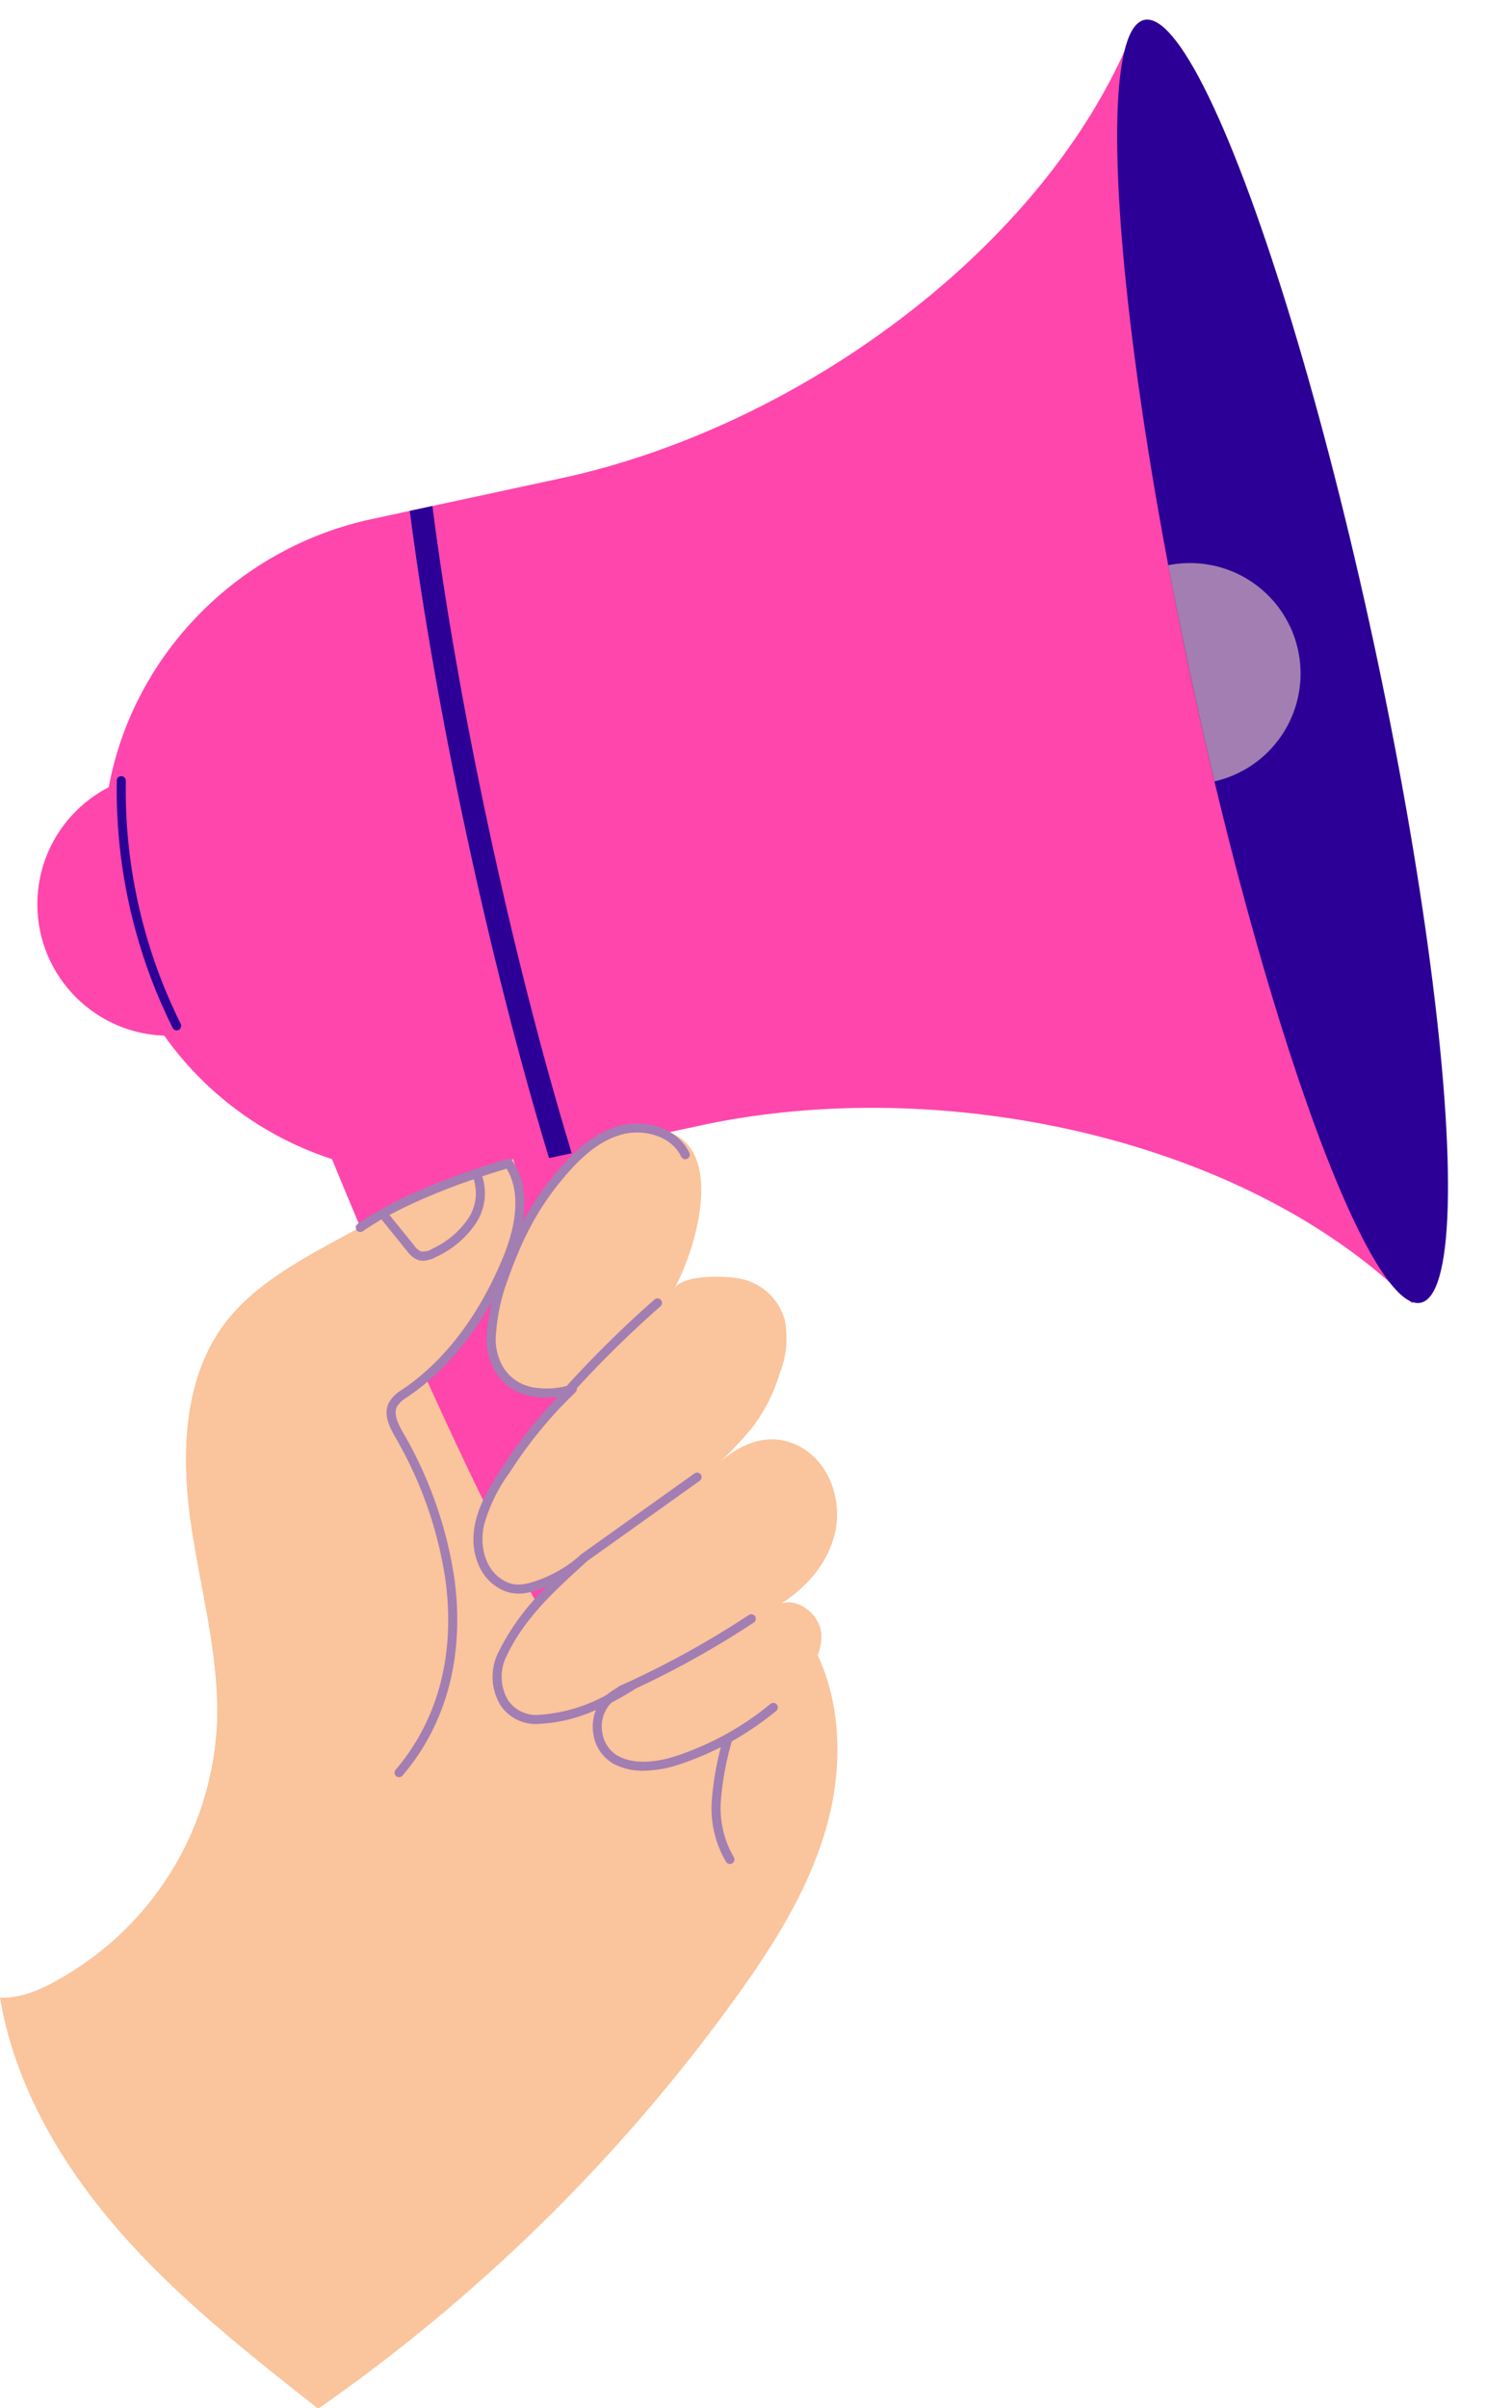
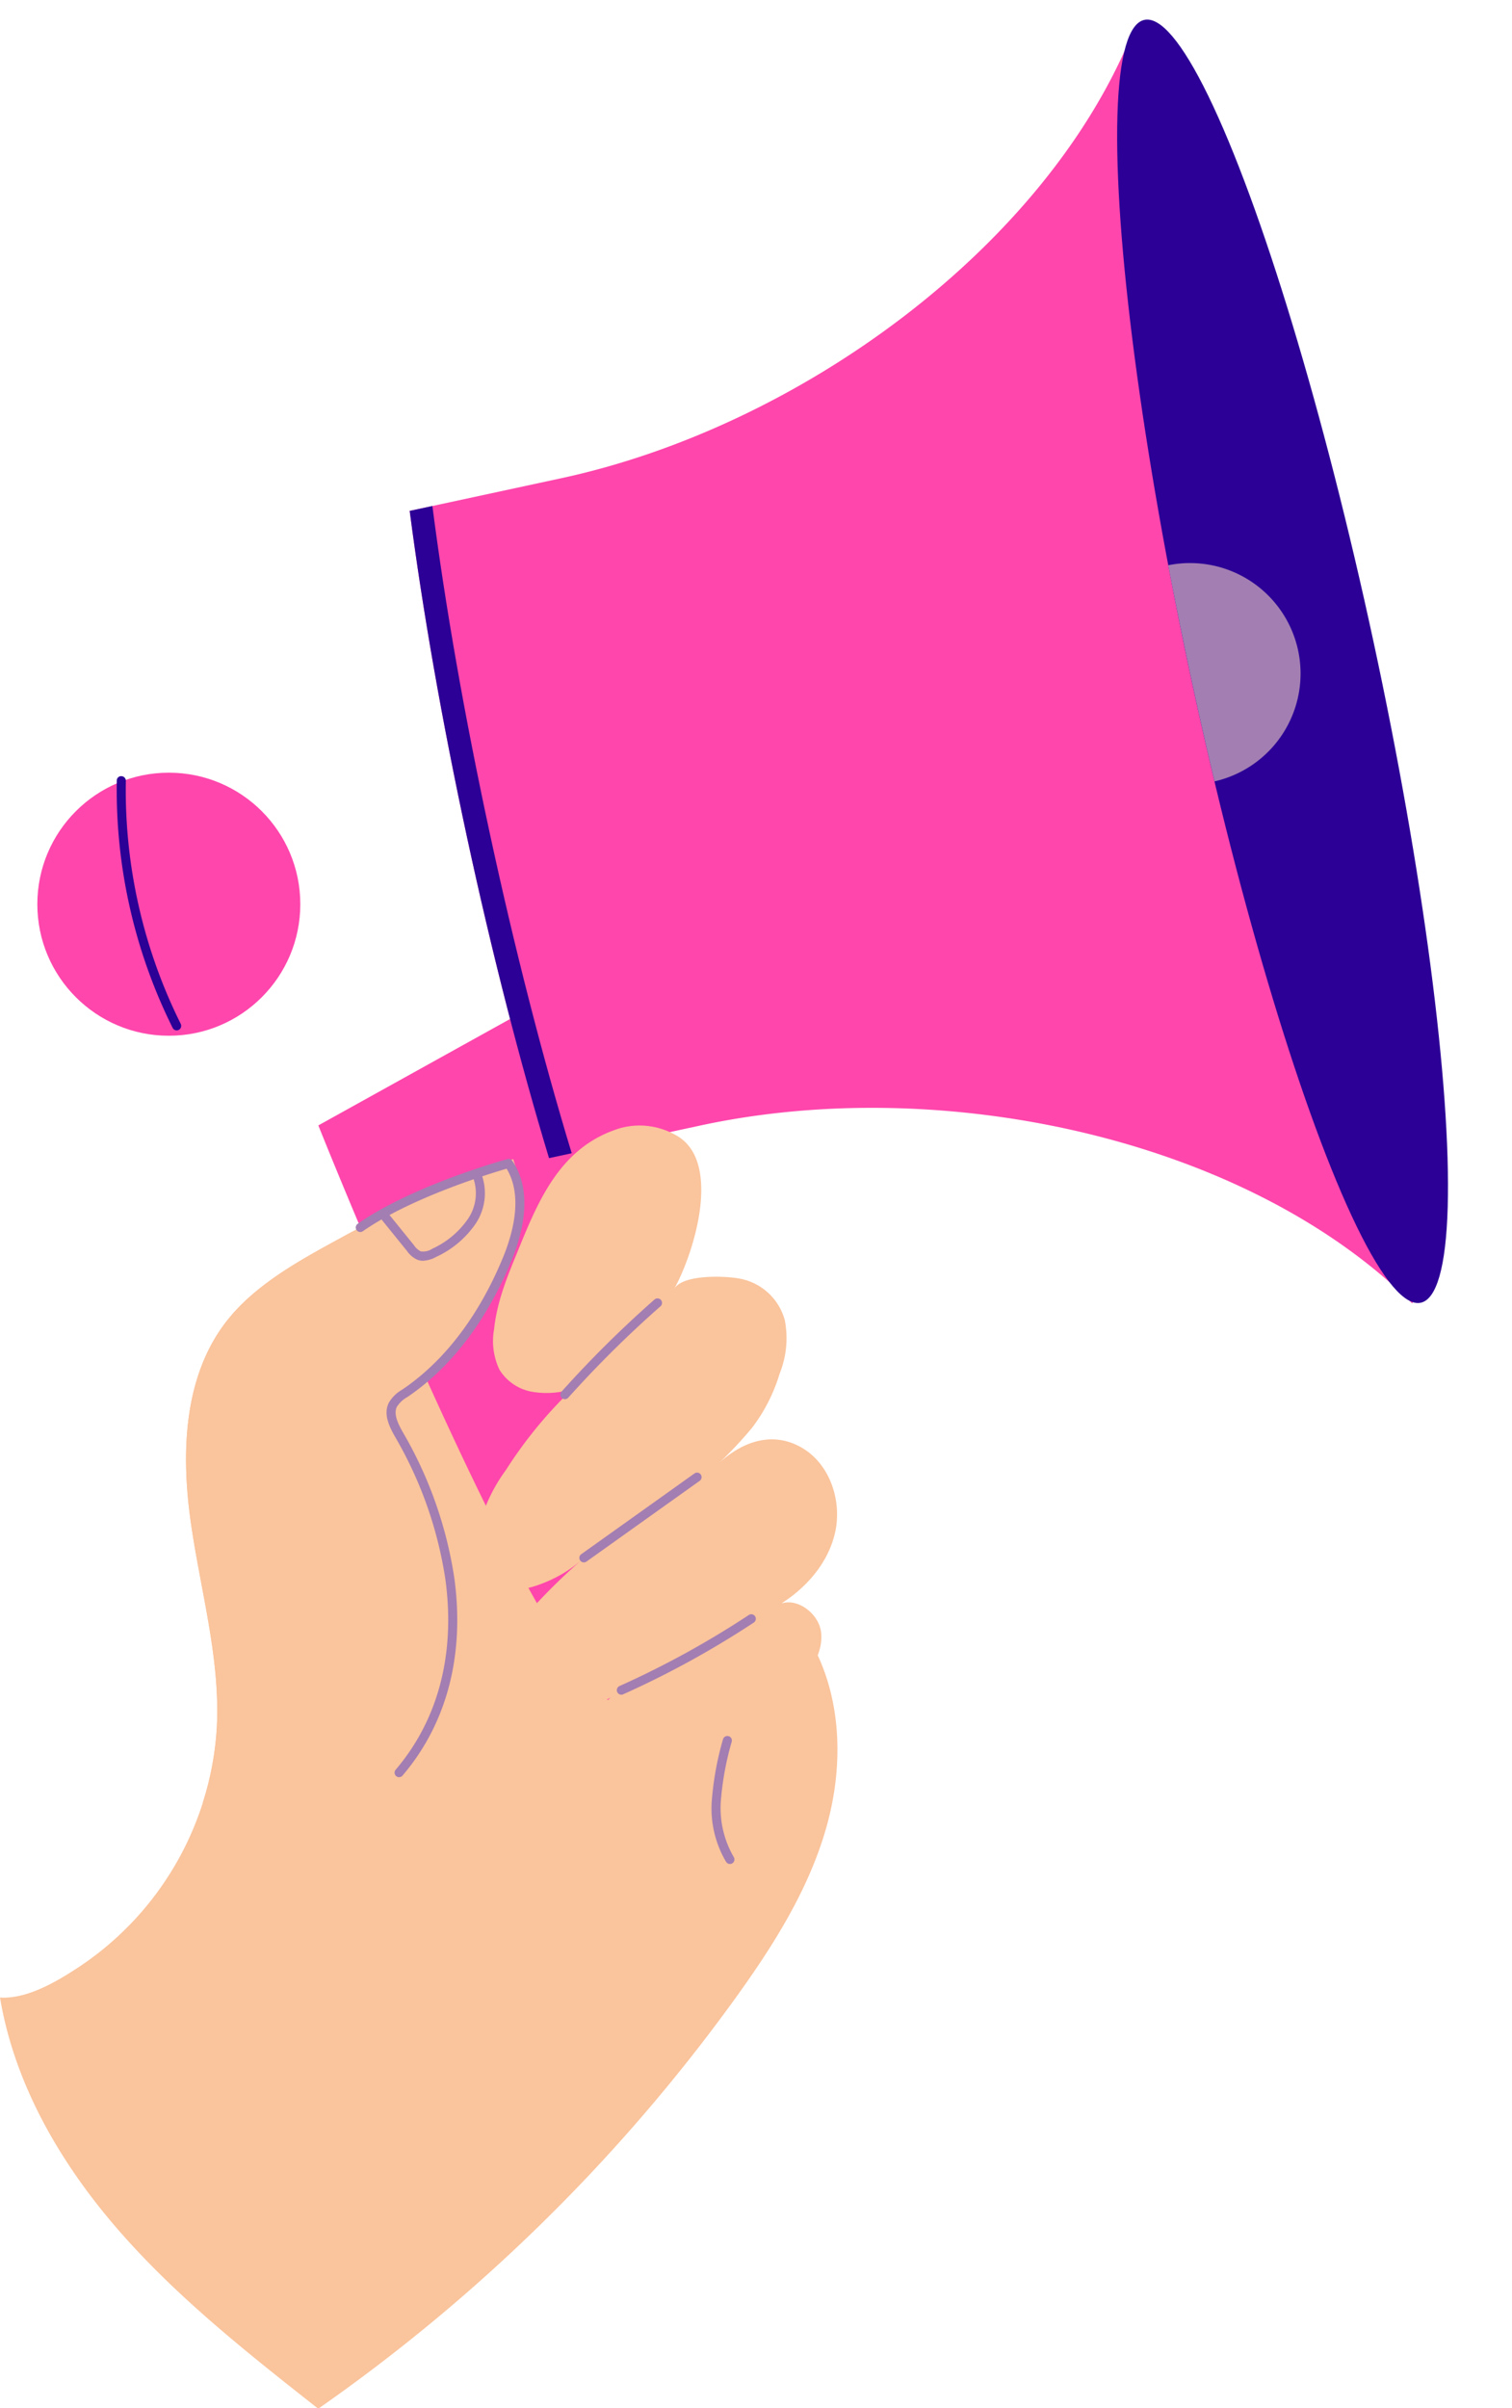
<svg xmlns="http://www.w3.org/2000/svg" fill="#000000" height="319.7" preserveAspectRatio="xMidYMid meet" version="1" viewBox="0.0 -2.6 200.8 319.7" width="200.8" zoomAndPan="magnify">
  <g data-name="Layer 2">
    <g data-name="Layer 1">
      <g id="change1_1">
        <path d="M106.825,213.988l-39.22-49.927c1.542-4.579,1.884-9.113.537-12.786A222.4,222.4,0,0,0,46.556,161.03c-5.73,3.147-12.351,6.491-16.468,11.769-5.669,7.268-6.052,17.344-4.779,26.473,1.273,9.129,3.95,18.165,3.49,27.371A41.138,41.138,0,0,1,10.899,258.246C7.818,260.31,3.701,262.821,0,262.581c1.938,11.629,8.142,22.21,15.909,31.08C23.677,302.53,32.999,309.878,42.263,317.17A232.143,232.143,0,0,0,97.508,262.884c5.185-7.17,10.03-14.791,12.355-23.328S111.714,221.364,106.825,213.988Z" fill="#fac49c" />
      </g>
      <g id="change2_1">
        <path d="M42.275,146.803s30.996,77.632,40.239,76.9a22.603,22.603,0,0,0,14.421-6.664L75.019,128.637Z" fill="#ff46ac" />
      </g>
      <g id="change2_2">
-         <path d="M62.02,108.541c3.282,15.225,7.022,29.829,10.892,42.609l-5.98,1.289A43.944,43.944,0,0,1,14.484,117.601C10.028,94.018,25.924,71.364,49.379,66.309l5.031-1.084C56.127,78.451,58.727,93.265,62.02,108.541Z" fill="#ff46ac" />
-       </g>
+         </g>
      <g id="change2_3">
        <path d="M151.393,2.275,187.61,170.303c.018.083-.075.138-.122.079-21.834-21.72-62.12-30.539-94.436-23.573L72.912,151.149c-3.87-12.78-7.611-27.383-10.892-42.609-3.292-15.275-5.893-30.09-7.611-43.316L74.532,60.887c31.7-6.833,64.113-30.658,75.673-58.705A.622.622,0,0,1,151.393,2.275Z" fill="#ff46ac" />
      </g>
      <g id="change3_1">
        <ellipse cx="170.33" cy="85.192" fill="#2c0096" rx="12.355" ry="87.107" transform="rotate(-12.163 170.33 85.192)" />
      </g>
      <g id="change4_1">
        <path d="M172.392,83.731a14.684,14.684,0,0,1-11.101,17.402q-1.561-6.514-3.033-13.344c-1.127-5.231-2.163-10.359-3.116-15.348A14.677,14.677,0,0,1,172.392,83.731Z" fill="#a37eb2" />
      </g>
      <g id="change2_4">
        <circle cx="22.42" cy="117.439" fill="#ff46ac" r="17.461" />
      </g>
      <g id="change3_2">
        <path d="M65.018,107.894c3.285,15.242,7.026,29.845,10.909,42.605l-3.015.65c-3.87-12.78-7.611-27.383-10.892-42.609-3.292-15.275-5.893-30.09-7.611-43.316l3.015-.65C59.118,77.772,61.722,92.603,65.018,107.894Z" fill="#2c0096" />
      </g>
      <g id="change1_2">
        <path d="M81.123,147.599c-6.687,2.631-9.504,8.866-12.095,15.243-1.489,3.664-2.984,7.032-3.414,11.03a8.866,8.866,0,0,0,.722,5.376,6.426,6.426,0,0,0,4.34,2.92,11.52,11.52,0,0,0,5.33-.365,58.173,58.173,0,0,0-8.81,10.736,22.123,22.123,0,0,0-3.526,7.295c-.549,2.661.062,5.742,2.2,7.417,1.994,1.562,3.794,1.251,6.016.414a17.578,17.578,0,0,0,5.615-3.393,77.663,77.663,0,0,0-8.517,8.571c-2.213,2.755-5.987,7.247-3.13,10.661,4.085,4.881,13.848.325,18.027-2.301a9.639,9.639,0,0,0-3.265,1.98,5.2,5.2,0,0,0,1.17,7.856c2.445,1.326,5.706.868,8.23.032a39.664,39.664,0,0,0,15.256-9.315c2.071-2.034,4.03-4.63,3.788-7.524s-3.952-5.331-6.161-3.447c3.776-2.123,6.971-5.58,7.972-9.794s-.585-9.138-4.308-11.352-7.867-1.144-11.47,2.364a55.507,55.507,0,0,0,4.762-5.029,22.526,22.526,0,0,0,3.684-7.217,12.606,12.606,0,0,0,.687-7.091,7.645,7.645,0,0,0-5.846-5.494c-1.812-.394-7.733-.667-8.857,1.36,2.72-4.905,6.5-17.256.074-20.518a9.689,9.689,0,0,0-7.254-.841Q81.712,147.367,81.123,147.599Z" fill="#fac49c" />
      </g>
      <g id="change4_2">
-         <path d="M85.456,232.473a8.245,8.245,0,0,1-3.955-.907,5.431,5.431,0,0,1-2.702-4.004,5.958,5.958,0,0,1,.34-3.154,20.735,20.735,0,0,1-7.621,1.85,5.6,5.6,0,0,1-5.077-2.526,7.296,7.296,0,0,1-.229-7.038,31.44,31.44,0,0,1,6.427-8.68q-.269.111-.542.214c-2.036.767-4.221,1.356-6.598-.504-2.129-1.669-3.078-4.812-2.417-8.011.578-2.805,2.188-5.299,3.609-7.499a61.031,61.031,0,0,1,7.416-9.394,10.407,10.407,0,0,1-3.551-.063,6.956,6.956,0,0,1-4.743-3.209,8.496,8.496,0,0,1-1.121-5.38,27.69,27.69,0,0,1,1.133-5.909c1.964-5.764,4.118-10.595,8.241-15.438,1.78-2.091,4.567-4.983,8.208-5.97,3.29-.893,7.656.201,9.264,3.572a.6.6,0,1,1-1.083.516c-1.338-2.804-5.049-3.692-7.867-2.93-3.282.89-5.79,3.454-7.607,5.589-4.014,4.715-6.044,9.254-8.02,15.048a26.645,26.645,0,0,0-1.076,5.651,7.344,7.344,0,0,0,.969,4.653,5.841,5.841,0,0,0,3.938,2.631,10.781,10.781,0,0,0,5.051-.355.6.6,0,0,1,.57,1.017,57.844,57.844,0,0,0-8.715,10.622A21.573,21.573,0,0,0,64.258,199.954c-.569,2.756.209,5.435,1.983,6.823,1.719,1.349,3.236,1.154,5.435.326a17.028,17.028,0,0,0,5.423-3.275.6.6,0,1,1,.808.887l-.012.012-.189.172c-4.144,3.769-8.057,7.327-10.407,12.306a6.094,6.094,0,0,0,.15,5.871,4.479,4.479,0,0,0,4.041,1.982,21.41,21.41,0,0,0,9.057-2.64,11.502,11.502,0,0,1,3.098-1.766.6.6,0,0,1,.559,1.058q-1.51.949-2.966,1.702-.094.088-.183.182a4.478,4.478,0,0,0-1.068,3.779,4.244,4.244,0,0,0,2.089,3.138c2.549,1.382,5.953.586,7.756-.01a38.828,38.828,0,0,0,12.487-6.895.6.6,0,0,1,.762.928,40.019,40.019,0,0,1-12.871,7.105A15.603,15.603,0,0,1,85.456,232.473Z" fill="#a37eb2" />
-       </g>
+         </g>
      <g id="change4_3">
        <path d="M96.936,244.852a.601.601,0,0,1-.506-.276,13.913,13.913,0,0,1-1.898-8.152,40.412,40.412,0,0,1,1.482-8.109.6.6,0,0,1,1.163.297,39.443,39.443,0,0,0-1.446,7.867,12.934,12.934,0,0,0,1.711,7.451.6.6,0,0,1-.505.923Z" fill="#a37eb2" />
      </g>
      <g id="change4_4">
        <path d="M82.515,222.38a.601.601,0,0,1-.246-1.148A121.451,121.451,0,0,0,99.445,211.799a.6.6,0,0,1,.661,1.002,122.586,122.586,0,0,1-17.347,9.526A.605.605,0,0,1,82.515,222.38Z" fill="#a37eb2" />
      </g>
      <g id="change4_5">
        <path d="M77.542,204.816a.599.599,0,0,1-.349-1.088L92.213,193.018a.6.6,0,1,1,.696.977L77.89,204.705A.597.597,0,0,1,77.542,204.816Z" fill="#a37eb2" />
      </g>
      <g id="change4_6">
        <path d="M75.019,183.15a.599.599,0,0,1-.447-1,146.28,146.28,0,0,1,12.331-12.216.6.6,0,1,1,.792.9,145.28,145.28,0,0,0-12.229,12.116A.599.599,0,0,1,75.019,183.15Z" fill="#a37eb2" />
      </g>
      <g id="change1_3">
        <path d="M59.76,207.097a54.009,54.009,0,0,0-6.78-19.267c-.686-1.215-1.424-2.677-.812-3.931a4.538,4.538,0,0,1,1.676-1.585,37.436,37.436,0,0,0,13.772-18.242l-.009-.012c1.542-4.579,1.884-9.113.537-12.786A222.4,222.4,0,0,0,46.556,161.03c-5.73,3.147-12.351,6.491-16.468,11.769-5.669,7.268-6.052,17.344-4.779,26.473,1.273,9.129,3.95,18.165,3.49,27.371A39.521,39.521,0,0,1,26.938,236.699l26.064-3.97C59.141,225.529,60.995,216.389,59.76,207.097Z" fill="#fac49c" />
      </g>
      <g id="change4_7">
        <path d="M53.001,233.329a.599.599,0,0,1-.456-.989c5.641-6.615,7.93-15.316,6.62-25.163a53.256,53.256,0,0,0-6.708-19.051c-.784-1.389-1.558-2.995-.829-4.489a4.822,4.822,0,0,1,1.788-1.758l.089-.061c7.031-4.784,11.12-12.173,13.312-17.528,1.406-3.433,2.593-8.203.466-11.74-2.222.646-12.669,3.829-19.079,8.289a.6.6,0,1,1-.686-.984c7.337-5.105,19.361-8.443,19.869-8.582a.6.6,0,0,1,.654.239c2.17,3.174,2.131,7.749-.115,13.233-2.255,5.508-6.47,13.112-13.748,18.065l-.089.061a3.821,3.821,0,0,0-1.384,1.292c-.475.972.162,2.251.795,3.373a54.438,54.438,0,0,1,6.853,19.482c1.356,10.193-1.029,19.219-6.896,26.101A.6.6,0,0,1,53.001,233.329Z" fill="#a37eb2" />
      </g>
      <g id="change4_8">
        <path d="M56.177,164.772a2.103,2.103,0,0,1-.708-.119,3.328,3.328,0,0,1-1.407-1.164l-3.272-4.046a.6.6,0,1,1,.933-.754l3.273,4.046a2.306,2.306,0,0,0,.874.787,2.164,2.164,0,0,0,1.524-.338,11.637,11.637,0,0,0,4.731-3.936,6.069,6.069,0,0,0,.646-5.674.6.6,0,0,1,1.092-.498,7.277,7.277,0,0,1-.726,6.818,12.807,12.807,0,0,1-5.204,4.361A4.023,4.023,0,0,1,56.177,164.772Z" fill="#a37eb2" />
      </g>
      <g id="change3_3">
        <path d="M23.465,134.188a.6.6,0,0,1-.537-.333,70.822,70.822,0,0,1-7.416-32.824.569.569,0,0,1,.611-.589.601.601,0,0,1,.589.611,69.624,69.624,0,0,0,7.289,32.266.6.6,0,0,1-.536.868Z" fill="#2c0096" />
      </g>
    </g>
  </g>
</svg>